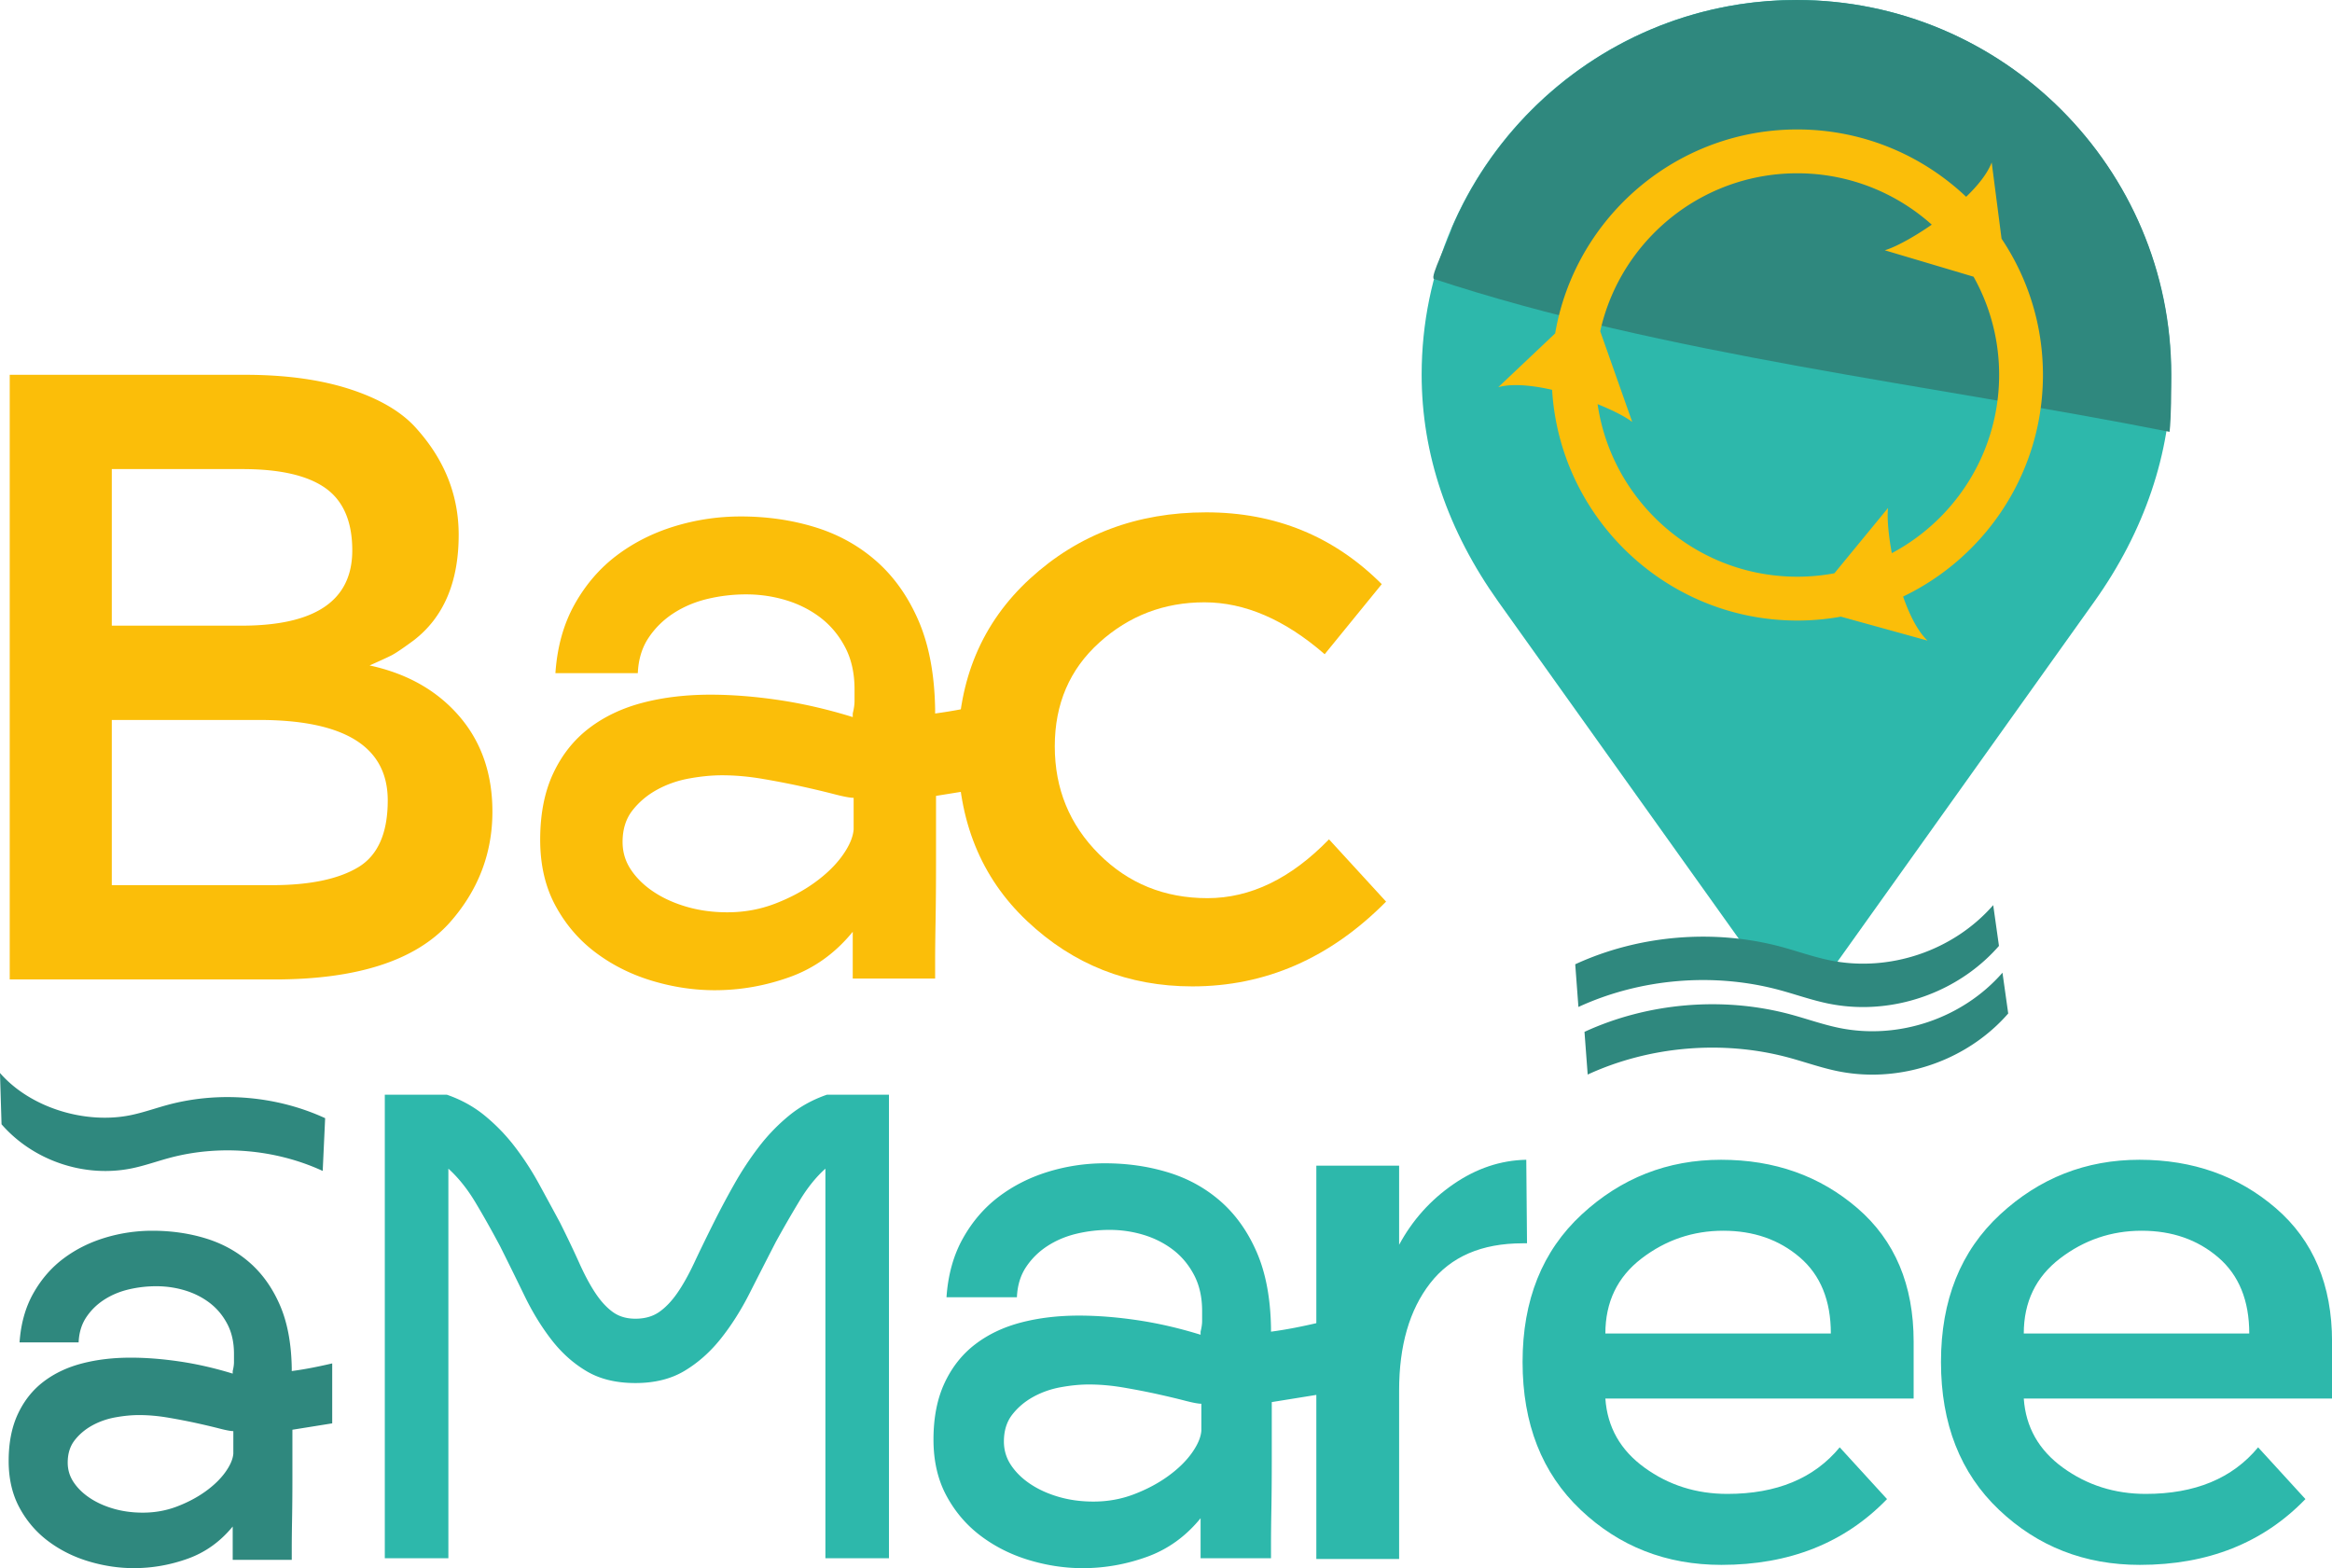
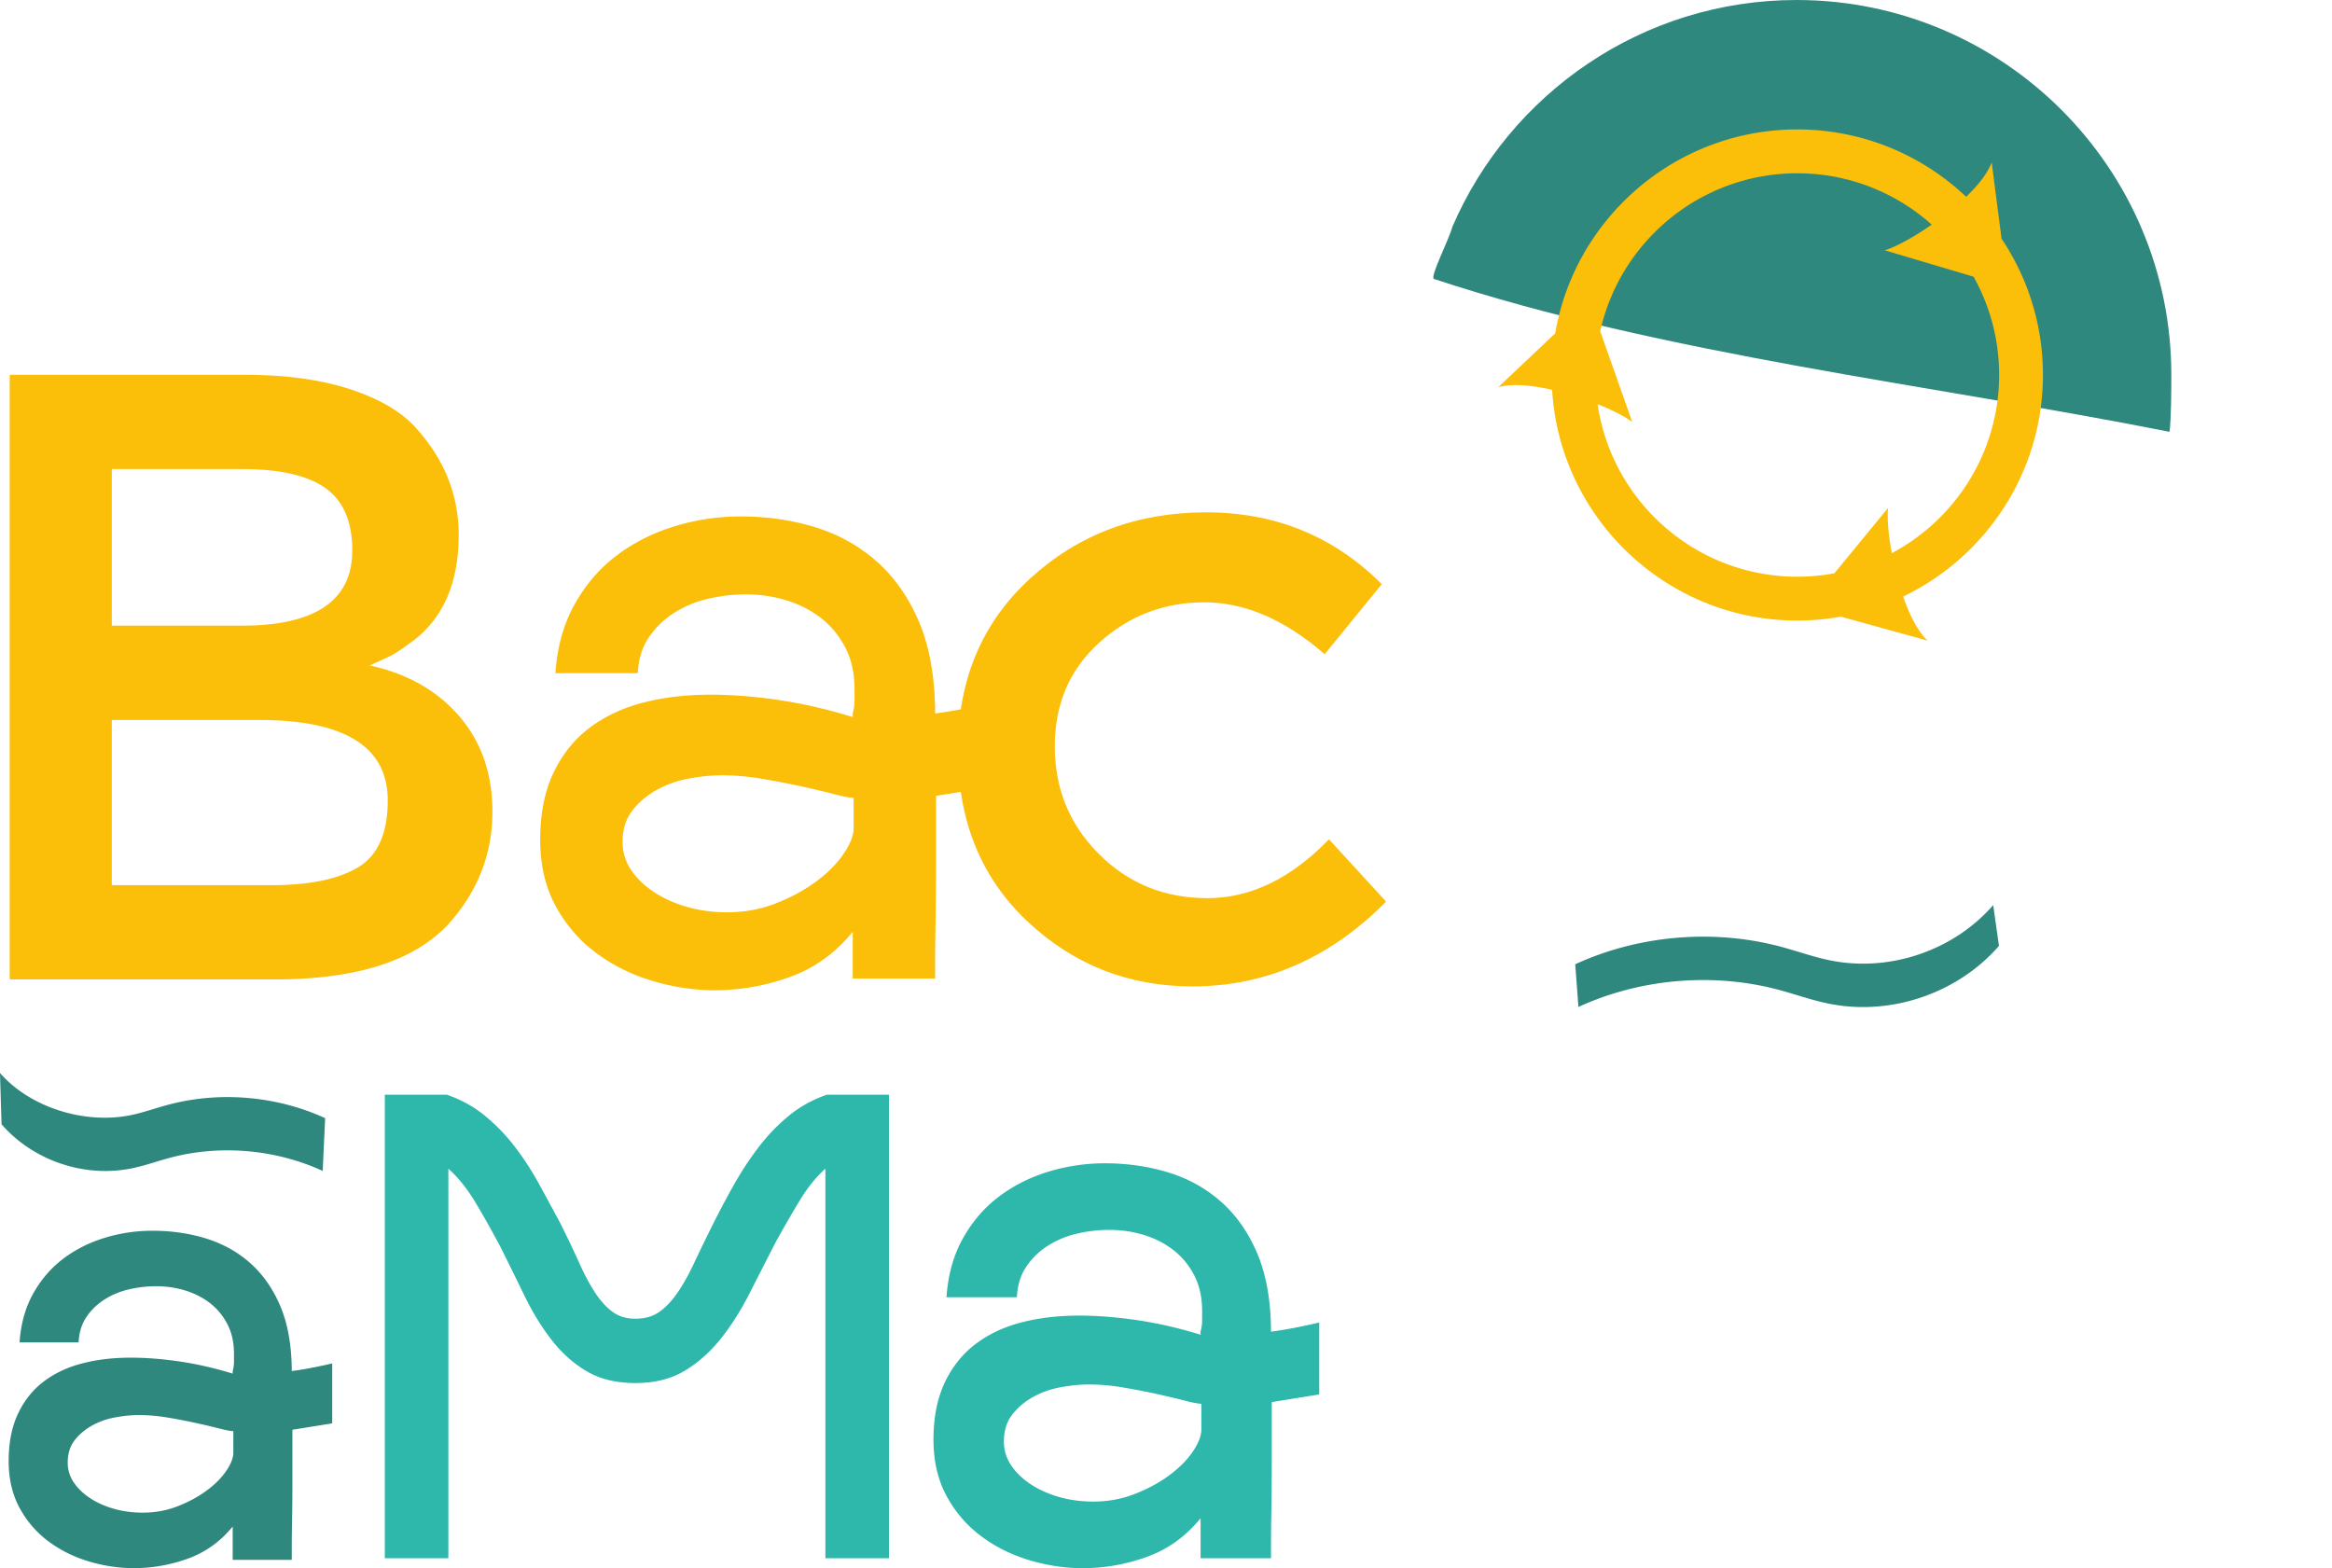
<svg xmlns="http://www.w3.org/2000/svg" width="1081.6" height="727.36">
-   <path d="M833.14-.007c-95.813 0-173.768 77.946-173.768 173.755 0 36.818 12.006 72.305 35.68 105.503l125.709 176.182 12.397-4.89 7.17 12.163 130.893-183.475c23.37-32.697 35.725-69.158 35.725-105.488 0-95.814-77.969-173.756-173.81-173.756" fill="#2db8ab" />
  <path d="M1006.27 200.28c.769-6.43.804-20.08.804-26.522 0-95.815-77.97-173.756-173.81-173.756-71.49 0-133.013 43.401-159.662 105.23-1.641 6.24-10.644 23.45-8.484 24.164 106.703 35.228 230.928 49.025 341.138 70.89" fill="#2f887e" />
  <g fill="#fbbe09">
    <path d="M875.686 235.613c-1.349 11.961 5.674 49.554 18.327 61.513l-56.114-15.512 37.787-46m-118.64-39.9c-9.538-7.342-45.344-20.782-62.123-16.14l42.305-39.996 19.817 56.136m117.13-79.631c11.547-3.396 43.472-24.453 49.586-40.755l7.472 57.736-57.057-16.981M833.58 80.372c-51.611 0-93.591 41.927-93.591 93.492 0 51.632 41.98 93.623 93.59 93.623 51.63 0 93.632-41.99 93.632-93.623 0-51.565-42.002-93.492-93.631-93.492m.004 207.448c-62.813 0-113.916-51.113-113.916-113.941 0-62.776 51.103-113.835 113.916-113.835 62.827 0 113.949 51.06 113.949 113.835 0 62.828-51.122 113.941-113.95 113.941M165.997 402.33c-9.226 5.487-22.536 8.226-39.92 8.226H51.851v-76.63h68.206c39.854 0 59.78 12.44 59.78 37.312 0 15.244-4.61 25.614-13.84 31.091zM51.851 217.573h60.584c17.383 0 30.224 2.946 38.519 8.826 8.286 5.888 12.433 15.516 12.433 28.888 0 23.27-17.118 34.907-51.352 34.907H51.85zm119.565 91.075c4.813-2.136 8.154-3.672 10.025-4.61 1.87-.935 5.35-3.274 10.437-7.026 13.901-10.694 20.86-27.013 20.86-48.947 0-18.186-6.419-34.504-19.256-48.945-6.69-7.761-16.922-13.908-30.693-18.458-13.78-4.547-30.161-6.823-49.15-6.823H4.509v280.447h122.77c38.25 0 65.262-8.69 81.048-26.078 13.372-14.977 20.057-32.229 20.057-51.757 0-17.655-5.152-32.43-15.444-44.336-10.302-11.9-24.14-19.723-41.524-23.471m224.509 76.032c-.279 3.624-2.012 7.672-5.193 12.127-3.185 4.462-7.476 8.638-12.877 12.542-5.397 3.904-11.565 7.177-18.482 9.828-6.926 2.646-14.267 3.968-22.015 3.968-6.645 0-12.877-.831-18.694-2.504-5.814-1.672-10.94-3.972-15.366-6.901-4.436-2.922-7.965-6.339-10.594-10.247-2.635-3.9-3.944-8.222-3.944-12.96 0-5.853 1.516-10.73 4.568-14.627 3.043-3.904 6.851-7.11 11.422-9.62 4.566-2.507 9.553-4.25 14.954-5.225 5.4-.973 10.45-1.465 15.16-1.465 6.086 0 12.39.56 18.9 1.673 6.503 1.113 12.599 2.294 18.275 3.548 5.674 1.262 10.657 2.444 14.956 3.561 4.287 1.113 7.27 1.673 8.93 1.673zm37.796-53.744v-2.08c-.278-16.058-2.842-29.698-7.682-40.915-4.847-11.213-11.357-20.418-19.524-27.623-8.171-7.197-17.651-12.457-28.454-15.784-10.795-3.323-22.292-4.985-34.475-4.985-10.526 0-20.769 1.526-30.736 4.57-9.968 3.05-18.901 7.549-26.793 13.5-7.892 5.96-14.4 13.501-19.522 22.639-5.127 9.14-8.1 19.802-8.93 31.98h38.217c.27-6.362 1.93-11.834 4.981-16.405 3.044-4.566 6.92-8.37 11.632-11.425 4.705-3.041 9.966-5.253 15.782-6.641a77.025 77.025 0 0117.864-2.076c6.366 0 12.525.901 18.48 2.699 5.953 1.804 11.28 4.5 15.995 8.098 4.704 3.604 8.514 8.172 11.421 13.708 2.91 5.545 4.363 12.042 4.363 19.523v5.396c0 1.665-.279 3.605-.831 5.821v1.66c-11.63-3.597-23.051-6.236-34.268-7.896-11.216-1.66-21.807-2.49-31.778-2.49-11.357 0-21.806 1.245-31.358 3.736-9.553 2.496-17.864 6.442-24.925 11.84-7.061 5.4-12.602 12.398-16.614 20.98-4.019 8.583-6.023 18.833-6.023 30.735 0 11.634 2.35 21.808 7.061 30.53 4.707 8.726 10.937 15.99 18.693 21.807 7.75 5.815 16.47 10.174 26.17 13.085 9.688 2.909 19.38 4.362 29.076 4.362 11.902 0 23.531-2.06 34.892-6.162 11.348-4.1 21.04-11.081 29.074-20.941v21.703h38.212v-7.685c0-4.842.07-11.217.21-19.107.134-7.892.206-16.89.206-27.001v-30.943l25.754-4.156v-39.047a341.503 341.503 0 01-13.5 2.91 218.545 218.545 0 01-12.67 2.08" />
    <path d="M560.028 416.582c-19.927 0-36.712-6.822-50.351-20.462s-20.462-30.293-20.462-49.952 6.88-35.706 20.66-48.144c13.776-12.439 30.022-18.657 48.747-18.657 18.722 0 37.315 8.024 55.774 24.07l26.475-32.497c-22.2-22.198-49.348-33.303-81.445-33.303-32.095 0-59.318 10.236-81.647 30.697-22.334 20.462-33.5 47.01-33.5 79.642 0 32.636 10.695 59.045 32.099 79.237 21.395 20.196 46.938 30.292 76.628 30.292 33.966 0 63.927-13.1 89.874-39.318L616.398 389.3c-17.65 18.194-36.448 27.283-56.37 27.283" />
  </g>
  <g fill="#2db8ab">
    <path d="M412.311 507.753v214.981h-29.486V542.046c-4.345 3.892-8.346 8.86-12 14.917a556.635 556.635 0 00-10.972 19.027 4563.805 4563.805 0 00-12.173 23.832c-4.002 7.885-8.459 14.915-13.372 21.084-4.917 6.174-10.516 11.144-16.8 14.917-6.29 3.772-13.885 5.658-22.802 5.658-8.914 0-16.455-1.827-22.627-5.487-6.17-3.653-11.604-8.513-16.287-14.572-4.687-6.055-8.86-12.86-12.515-20.403a2193.624 2193.624 0 00-11.316-22.972c-3.888-7.313-7.713-14.109-11.485-20.399-3.772-6.284-7.945-11.486-12.516-15.602v180.688h-29.486v-214.98h28.801c6.63 2.288 12.516 5.544 17.658 9.774a87.518 87.518 0 0113.888 14.4 134.12 134.12 0 0111.141 17.141c3.312 6.062 6.57 12.06 9.772 18.001 3.43 6.859 6.396 13.09 8.917 18.69 2.51 5.603 5.024 10.283 7.541 14.056 2.512 3.772 5.196 6.684 8.057 8.741 2.856 2.059 6.344 3.088 10.457 3.088 4.343 0 8.001-1.029 10.972-3.088 2.97-2.057 5.772-4.969 8.402-8.74 2.624-3.774 5.255-8.454 7.885-14.058 2.626-5.6 5.659-11.83 9.086-18.689a397.09 397.09 0 019.6-18 148.38 148.38 0 0111.316-17.141 87.557 87.557 0 0113.885-14.401c5.142-4.23 11.027-7.486 17.657-9.775h28.802M557.2 651.083c-1.42 0-3.964-.475-7.632-1.43-3.672-.954-7.93-1.963-12.779-3.04-4.851-1.07-10.062-2.078-15.62-3.033-5.56-.954-10.946-1.429-16.15-1.429-4.027 0-8.342.421-12.956 1.252-4.615.83-8.872 2.324-12.779 4.465-3.906 2.148-7.158 4.888-9.762 8.221-2.607 3.334-3.903 7.496-3.903 12.5 0 4.048 1.118 7.743 3.37 11.076 2.247 3.34 5.266 6.257 9.054 8.757 3.782 2.5 8.164 4.464 13.133 5.896 4.97 1.432 10.294 2.141 15.973 2.141 6.624 0 12.896-1.13 18.813-3.396 5.914-2.26 11.183-5.056 15.798-8.396 4.615-3.333 8.28-6.906 11.005-10.714 2.716-3.813 4.196-7.265 4.436-10.368zm32.657-.77v26.445c0 8.643-.058 16.33-.177 23.073-.123 6.744-.179 12.19-.179 16.328v6.569h-32.656v-18.549c-6.865 8.428-15.148 14.394-24.849 17.9-9.705 3.505-19.643 5.263-29.815 5.263-8.29 0-16.569-1.242-24.849-3.728-8.285-2.485-15.74-6.209-22.362-11.18-6.628-4.97-11.954-11.183-15.975-18.635-4.027-7.456-6.035-16.154-6.035-26.091 0-10.172 1.713-18.932 5.148-26.269 3.428-7.33 8.164-13.311 14.2-17.926 6.034-4.615 13.133-7.986 21.296-10.116 8.165-2.13 17.095-3.197 26.801-3.197 8.52 0 17.572.712 27.155 2.13 9.585 1.423 19.348 3.674 29.285 6.746v-1.42c.472-1.892.712-3.55.712-4.97v-4.615c0-6.388-1.243-11.945-3.728-16.684-2.485-4.73-5.741-8.636-9.762-11.714-4.027-3.072-8.579-5.379-13.665-6.921-5.092-1.536-10.357-2.308-15.799-2.308-5.206 0-10.291.593-15.263 1.773-4.97 1.19-9.468 3.079-13.49 5.682-4.025 2.607-7.336 5.858-9.938 9.763-2.606 3.902-4.028 8.58-4.257 14.02h-32.66c.712-10.41 3.25-19.524 7.633-27.332 4.374-7.809 9.937-14.255 16.685-19.345 6.742-5.089 14.373-8.931 22.894-11.538a89.435 89.435 0 0126.268-3.907c10.408 0 20.235 1.424 29.462 4.263 9.23 2.837 17.33 7.338 24.316 13.49 6.977 6.156 12.54 14.02 16.682 23.605 4.139 9.582 6.33 21.24 6.566 34.964v1.774c3.55-.472 7.156-1.066 10.827-1.774a296.007 296.007 0 0011.537-2.485v33.369l-22.008 3.546" />
-     <path d="M706.184 576.671c-18.974 0-33.258 6.171-42.859 18.513-9.598 12.347-14.4 28.918-14.4 49.72v78.17h-38.4v-182.41h38.4v36.686c6.17-11.425 14.572-20.797 25.201-28.117 10.63-7.311 21.886-11.083 33.773-11.313l.343 38.746h-2.058m38.399 41.831H849.16c0-15.312-4.8-27.085-14.4-35.316-9.603-8.227-21.43-12.343-35.49-12.343-14.056 0-26.69 4.288-37.887 12.859-11.2 8.57-16.8 20.178-16.8 34.8m142.983 30.175H744.583c.91 13.256 6.972 23.944 18.174 32.057 11.197 8.113 24 12.17 38.4 12.17 22.856 0 40.228-7.2 52.117-21.6l21.944 24.003c-19.662 20.343-45.26 30.515-76.804 30.515-25.601 0-47.374-8.513-65.316-25.545-17.949-17.025-26.915-39.887-26.915-68.575 0-28.684 9.138-51.482 27.427-68.404 18.286-16.909 39.827-25.37 64.632-25.37 24.8 0 45.885 7.488 63.26 22.458 17.37 14.973 26.059 35.605 26.059 61.888v26.403m51.084-30.175h104.577c0-15.312-4.8-27.085-14.4-35.316-9.603-8.227-21.43-12.343-35.49-12.343-14.056 0-26.688 4.288-37.888 12.859s-16.8 20.178-16.8 34.8m142.984 30.175H938.645c.91 13.256 6.973 23.944 18.173 32.057 11.198 8.113 24 12.17 38.401 12.17 22.856 0 40.227-7.2 52.116-21.6l21.945 24.003c-19.66 20.343-45.259 30.515-76.805 30.515-25.602 0-47.374-8.513-65.315-25.545-17.948-17.025-26.916-39.887-26.916-68.575 0-28.684 9.14-51.482 27.429-68.404 18.285-16.909 39.827-25.37 64.632-25.37 24.8 0 45.885 7.488 63.26 22.458 17.368 14.973 26.059 35.605 26.059 61.888v26.403" />
  </g>
  <g fill="#2f887e">
-     <path d="M868.38 498.433a80.167 80.167 0 01-16.073-1.612c-4.956-1.016-9.847-2.491-14.573-3.922-2.753-.832-5.505-1.663-8.283-2.408-30.481-8.19-64.41-5.301-93.07 7.908l-1.483-19.802c29.407-13.553 64.2-16.508 95.47-8.116 2.81.758 5.602 1.6 8.389 2.442 4.65 1.406 9.46 2.858 14.26 3.839 27.541 5.638 57.271-4.413 75.744-25.606l2.667 18.918c-15.735 18.046-39.29 28.36-63.048 28.36" />
    <path d="M864.087 467.088a80.157 80.157 0 01-16.073-1.612c-4.956-1.016-9.847-2.492-14.573-3.923-2.752-.832-5.505-1.664-8.284-2.408-30.48-8.189-64.408-5.301-93.07 7.907l-1.482-19.801c29.406-13.553 64.2-16.508 95.472-8.117 2.808.758 5.6 1.6 8.388 2.444 4.649 1.406 9.46 2.857 14.26 3.838 27.54 5.639 57.27-4.413 75.744-25.606l2.667 18.918c-15.736 18.046-39.291 28.36-63.05 28.36M48.867 543.126a61.27 61.27 0 0012.274-1.231c3.786-.776 7.519-1.904 11.13-2.996 2.102-.635 4.205-1.27 6.326-1.839 23.28-6.254 49.188-4.047 71.077 6.039l1.133-24.466c-22.458-10.35-49.03-12.606-72.913-6.199-2.144.58-4.276 1.223-6.405 1.866-3.552 1.074-7.224 2.182-10.889 2.933-21.034 4.305-46.496-3.37-60.605-19.556l.722 23.79c12.017 13.783 30.006 21.659 48.151 21.659m59.357 131.076c-.203 2.583-1.445 5.462-3.723 8.64-2.284 3.175-5.358 6.15-9.228 8.928-3.875 2.783-8.293 5.11-13.252 6.998-4.966 1.887-10.228 2.828-15.78 2.828-4.762 0-9.233-.59-13.398-1.782-4.17-1.19-7.845-2.83-11.019-4.916-3.174-2.083-5.707-4.516-7.591-7.299-1.89-2.774-2.828-5.853-2.828-9.226 0-4.17 1.088-7.641 3.275-10.42 2.182-2.778 4.911-5.061 8.19-6.853 3.274-1.783 6.844-3.024 10.719-3.72 3.87-.692 7.486-1.045 10.865-1.045 4.366 0 8.88.4 13.546 1.194 4.662.796 9.033 1.634 13.102 2.53 4.067.896 7.641 1.737 10.72 2.533 3.073.79 5.212 1.19 6.402 1.19zm27.092-38.279v-1.48c-.2-11.433-2.037-21.15-5.507-29.136-3.476-7.99-8.14-14.543-13.994-19.673-5.857-5.127-12.653-8.875-20.397-11.242-7.74-2.367-15.98-3.551-24.711-3.551a75.493 75.493 0 00-22.034 3.256c-7.144 2.17-13.548 5.376-19.205 9.614-5.657 4.244-10.323 9.613-13.993 16.124-3.675 6.506-5.807 14.1-6.4 22.778h27.391c.197-4.535 1.388-8.432 3.574-11.686 2.18-3.256 4.958-5.962 8.337-8.136 3.37-2.168 7.145-3.744 11.314-4.732a55.509 55.509 0 0112.802-1.48c4.562 0 8.979.643 13.248 1.923 4.267 1.286 8.087 3.208 11.465 5.767 3.375 2.568 6.103 5.819 8.19 9.763 2.083 3.946 3.124 8.581 3.124 13.905v3.846c0 1.184-.198 2.564-.595 4.14v1.183c-8.336-2.559-16.527-4.435-24.563-5.619-8.04-1.184-15.634-1.776-22.779-1.776-8.141 0-15.63.888-22.478 2.664-6.849 1.772-12.802 4.586-17.864 8.43-5.061 3.846-9.035 8.827-11.91 14.938-2.878 6.118-4.316 13.417-4.316 21.891 0 8.287 1.684 15.53 5.061 21.745 3.371 6.212 7.837 11.388 13.398 15.53 5.555 4.14 11.806 7.25 18.755 9.317 6.949 2.071 13.894 3.11 20.843 3.11 8.53 0 16.872-1.468 25.013-4.39 8.134-2.92 15.08-7.894 20.84-14.915v15.457h27.392v-5.473c0-3.447.05-7.986.15-13.61.1-5.618.15-12.024.15-19.227v-22.037l18.46-2.96v-27.806c-3.38.788-6.603 1.48-9.679 2.068a155.475 155.475 0 01-9.081 1.48" />
  </g>
</svg>